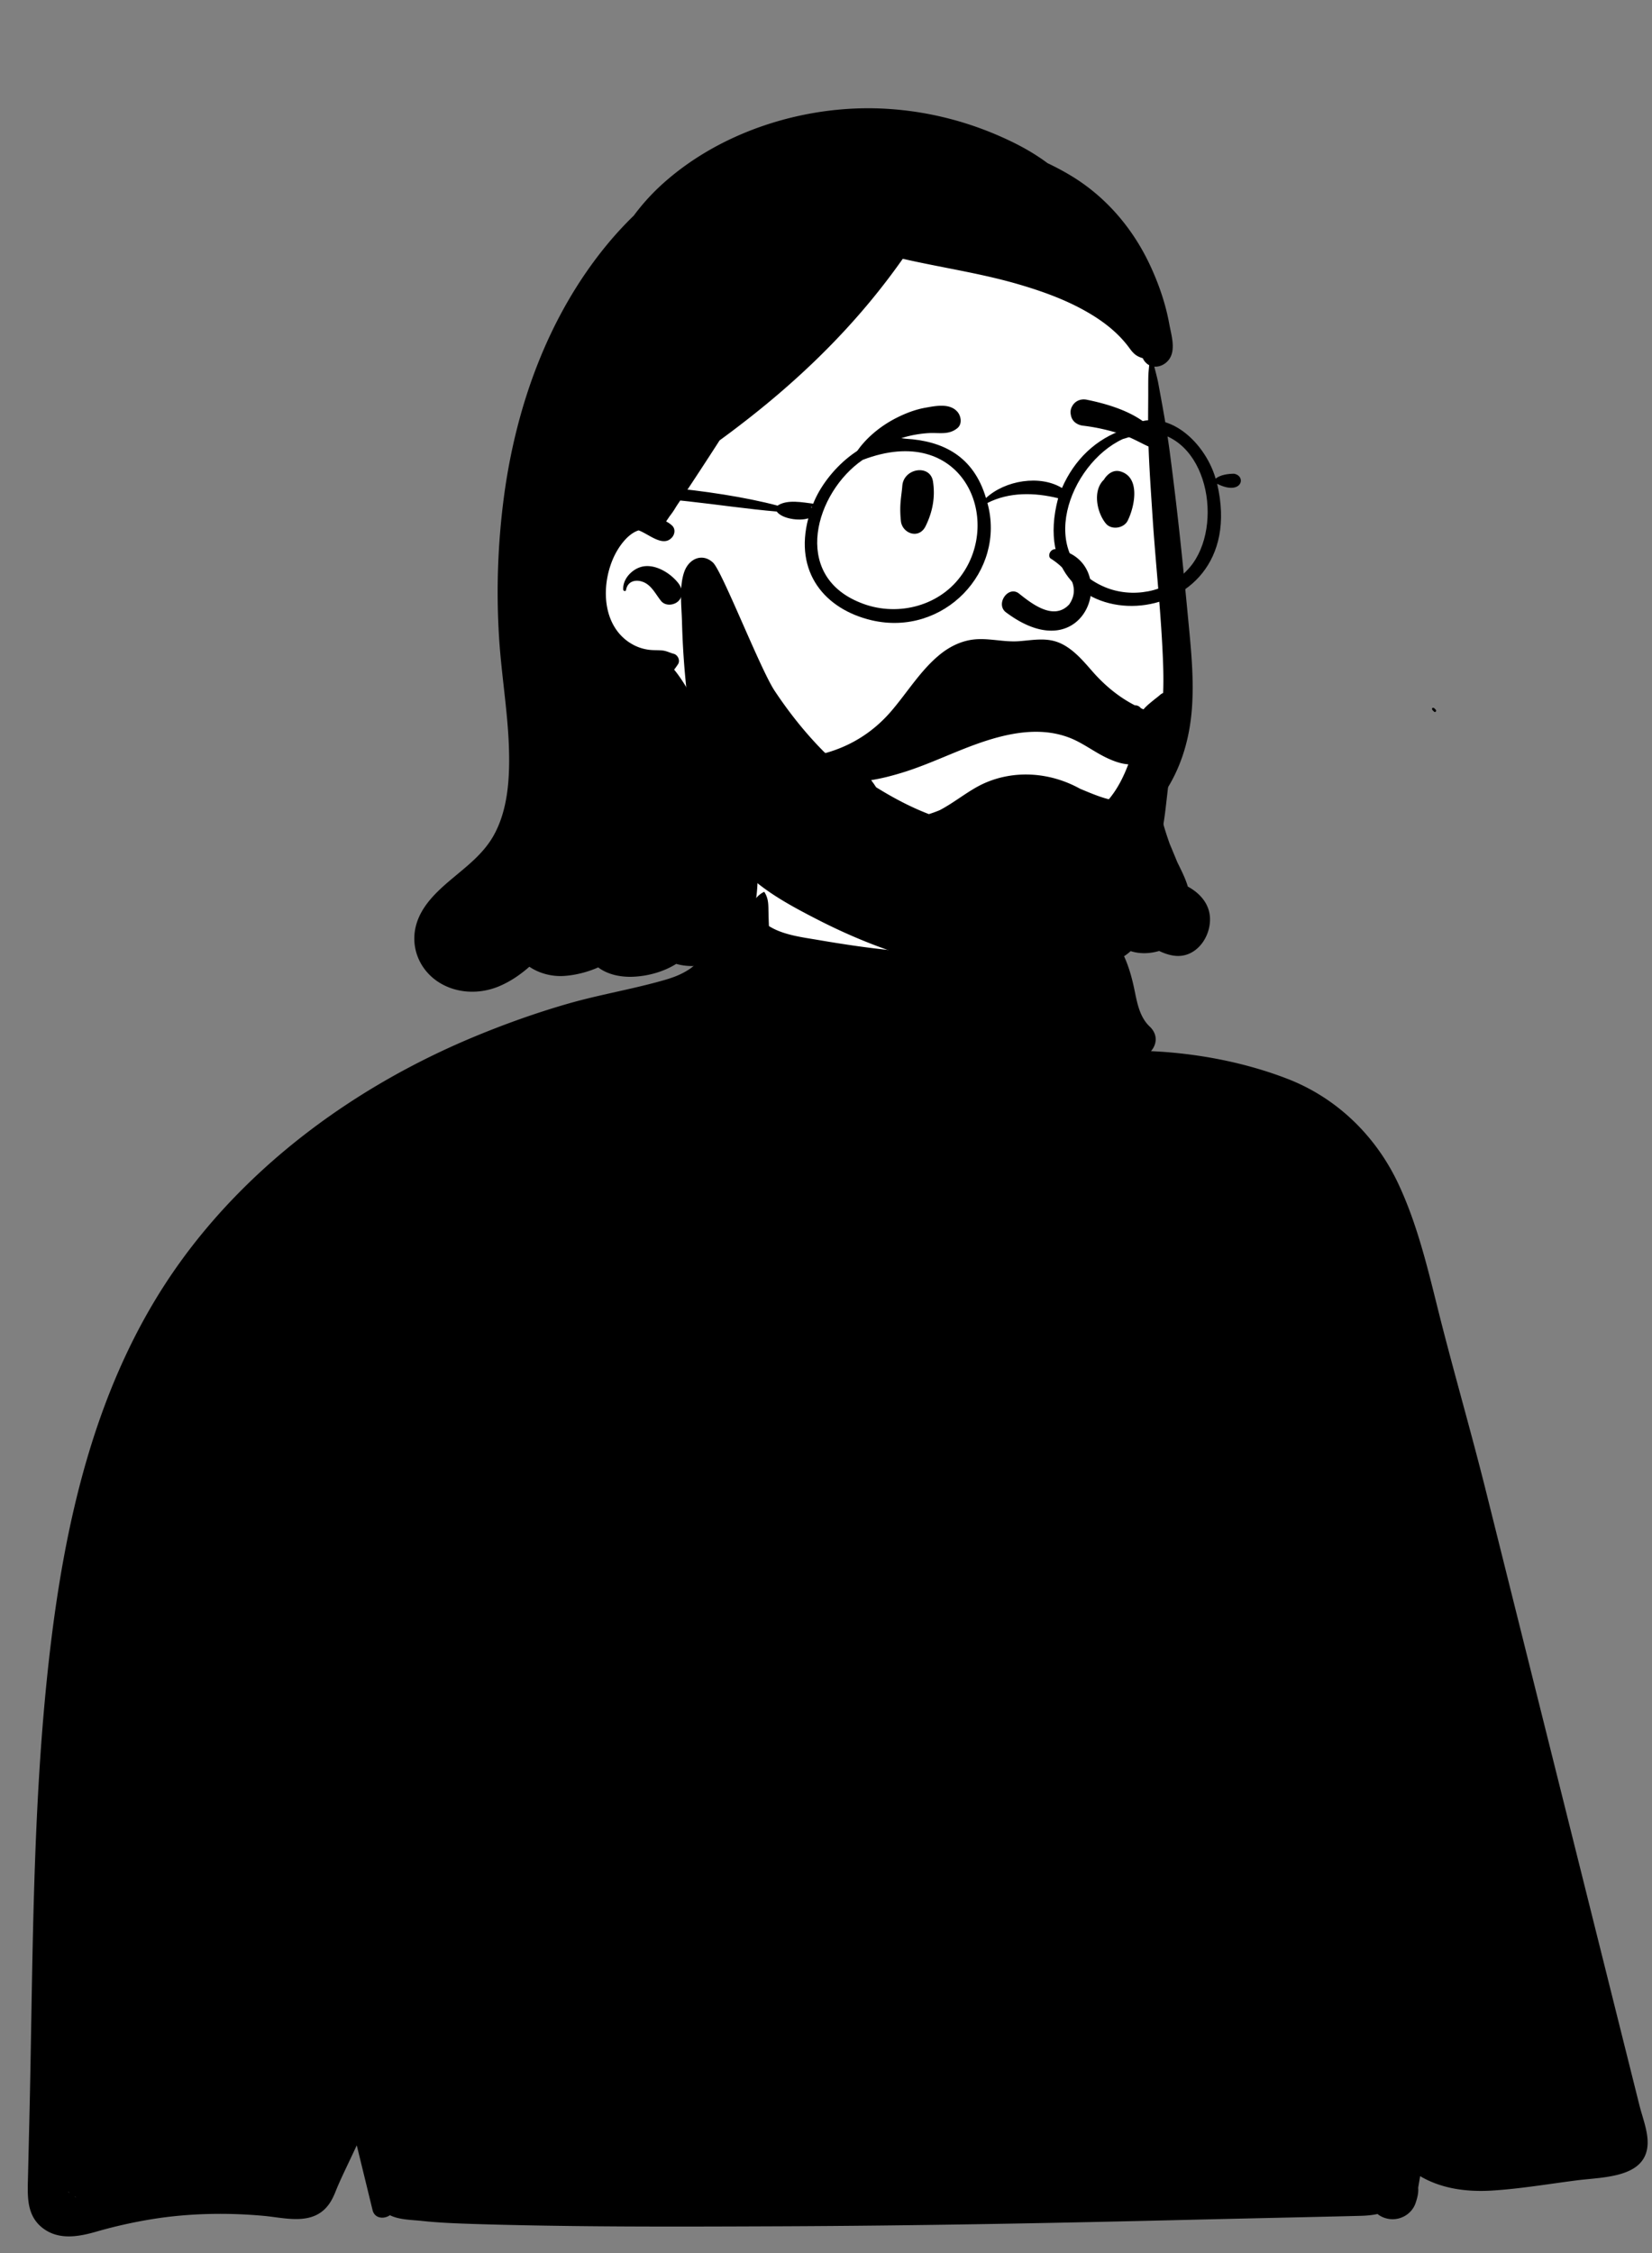
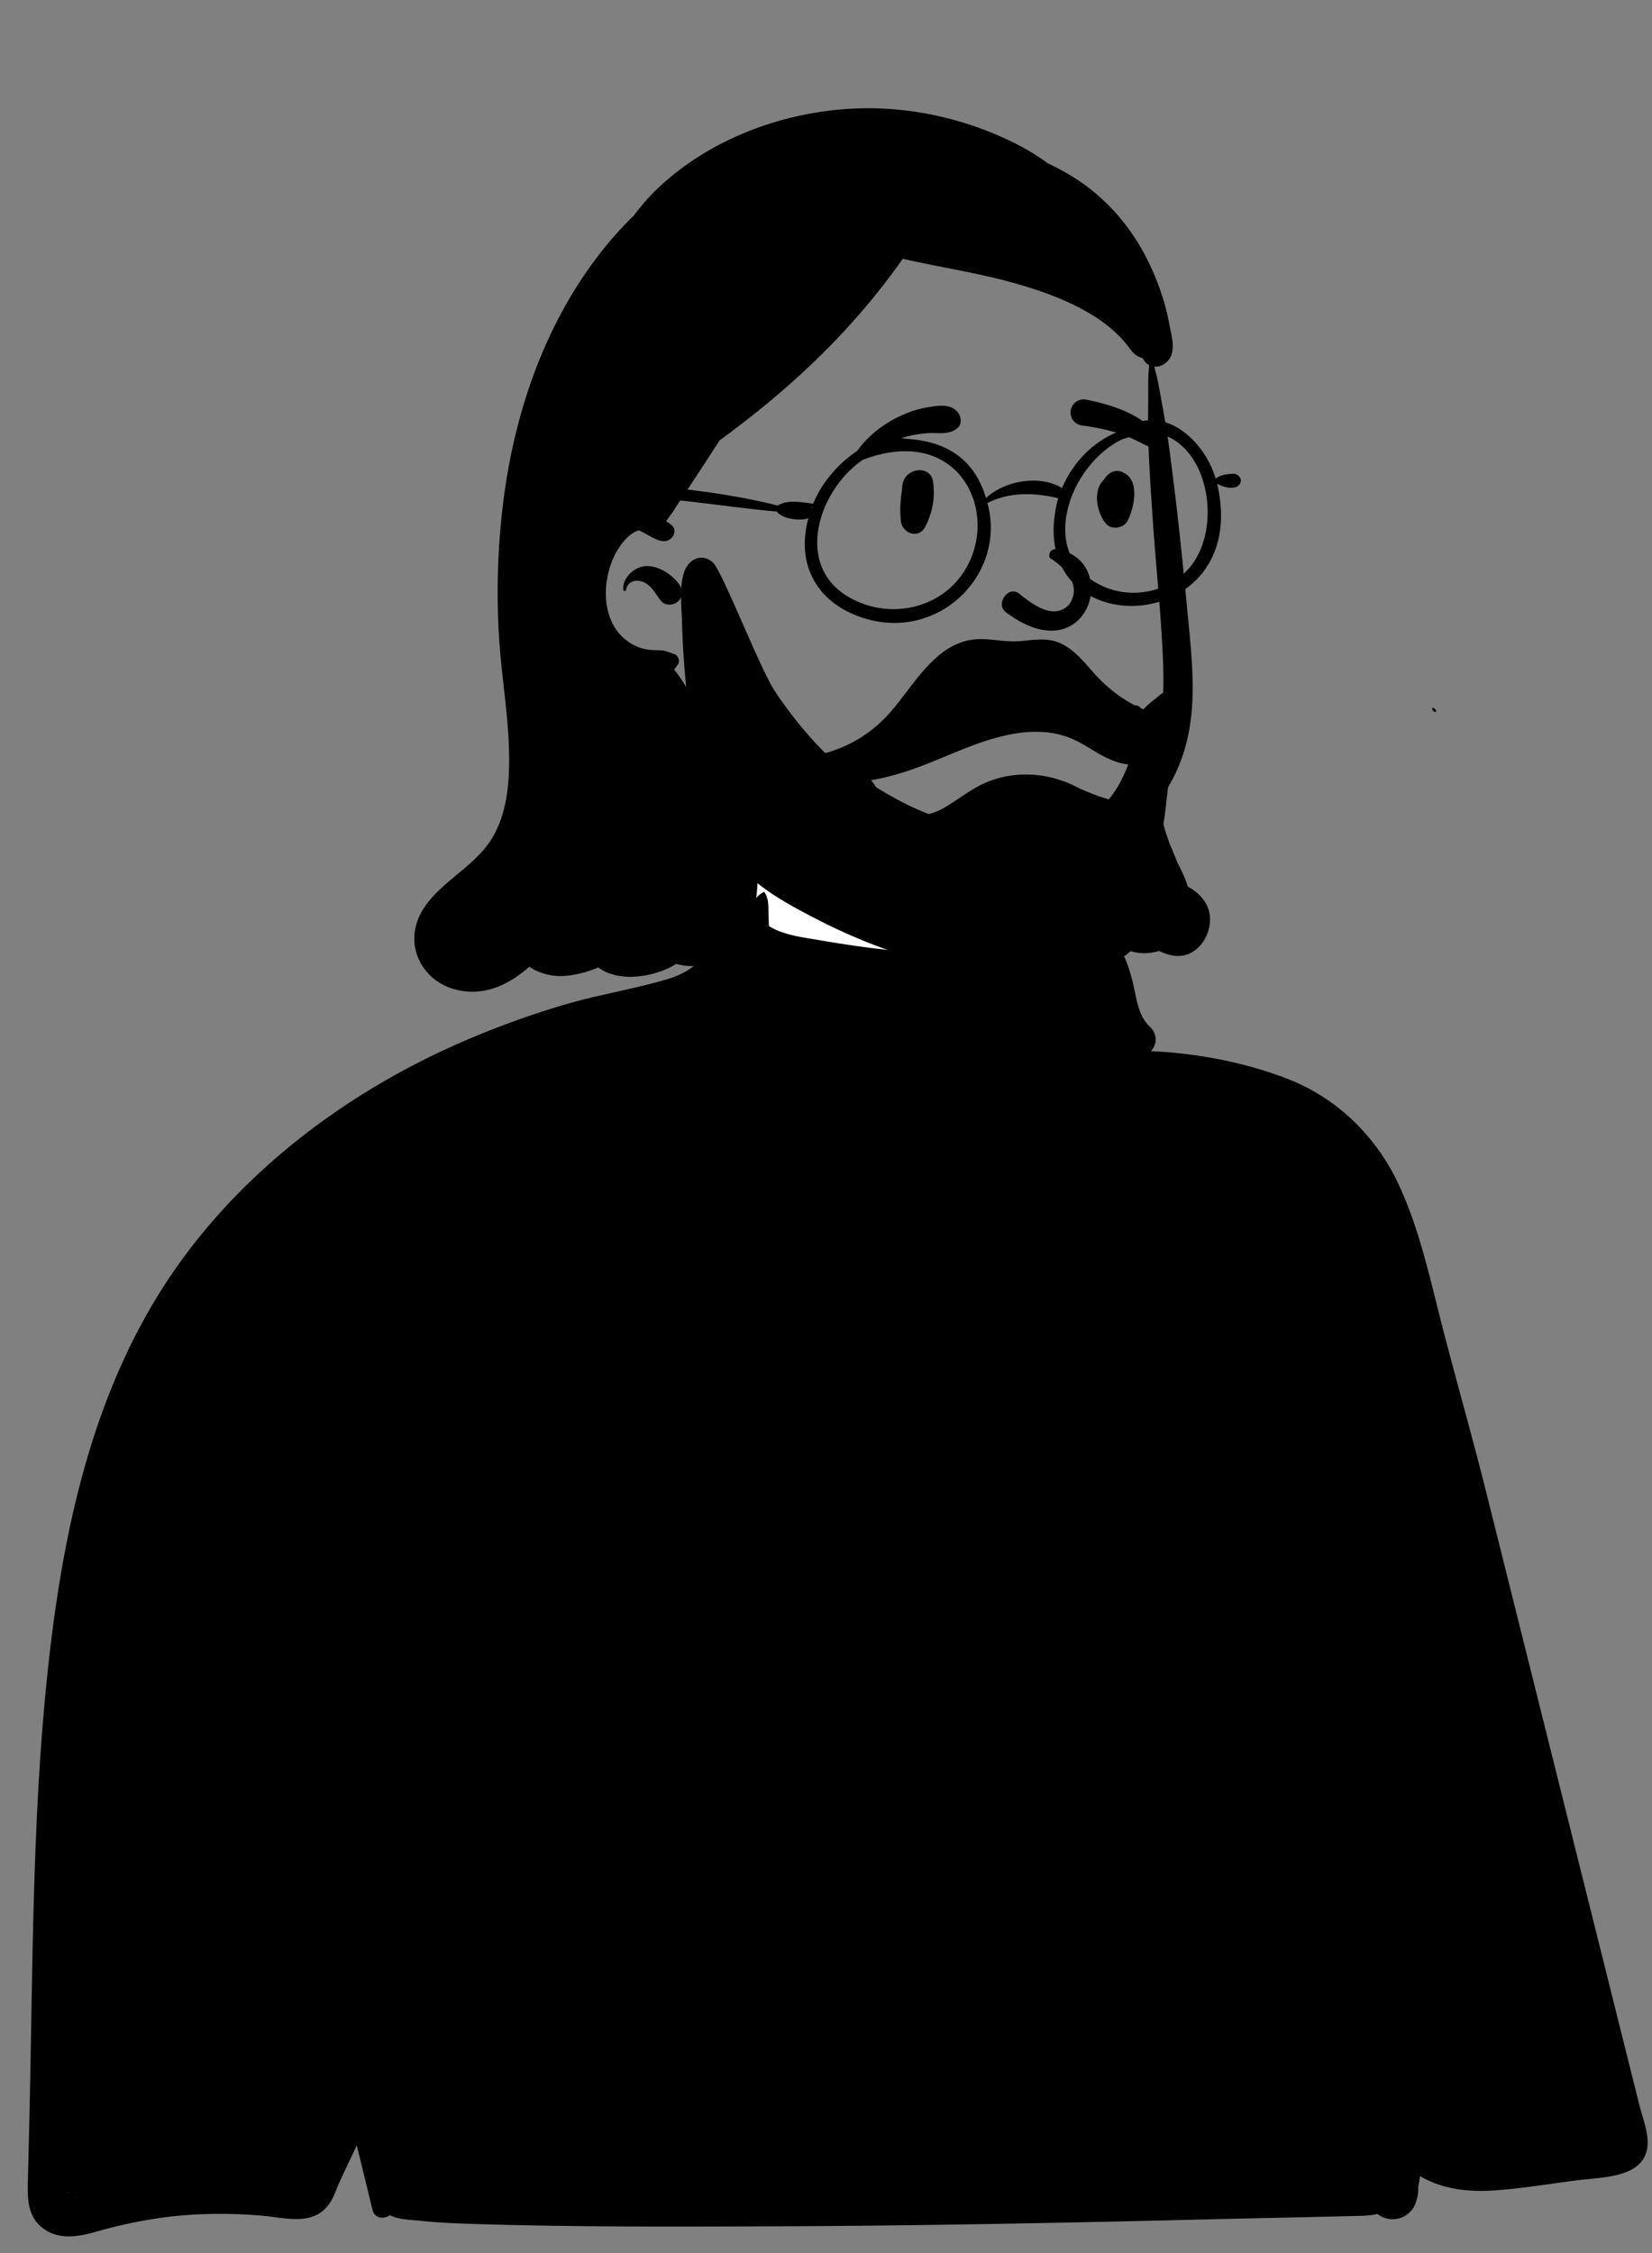
<svg xmlns="http://www.w3.org/2000/svg" width="220" height="300" fill="none">
  <rect width="100%" height="100%" fill="#808080" stroke="none" />
  <path fill-rule="evenodd" clip-rule="evenodd" d="M67.286 139.915c13.146-2.708 20.943-2.708 25.355-6.902 4.412-4.195 5.212-11.395 7.042-16.954 1.009-3.064 10.889-5.846 20.473-5.41 7.81.355 15.681 3.439 16.289 5.41 1.354 4.389 3.532 23.18 10.693 26.067 7.16 2.887 22.447.255 26.818 7.149 4.371 6.894 18.725 34.998 18.725 41.547 0 6.548-140.333 4.546-140.333 4.546s1.791-52.745 14.938-55.453z" fill="#fff" />
  <path fill-rule="evenodd" clip-rule="evenodd" d="M9.978 292.453c.2.133.042.135 0 0zm-.78-.544.046.03c-.159-.012-.257-.163-.045-.03m207.682-17.361c-.882-3.524-1.761-7.05-2.643-10.574l-5.525-22.11-10.81-43.247c-1.83-7.327-3.921-14.596-5.809-21.91-1.653-6.411-3.019-12.974-5.857-19.041-2.897-6.193-7.985-11.369-14.724-13.994-5.675-2.207-12.057-3.43-18.236-3.709.776-.889.959-2.205-.174-3.279-1.405-1.331-1.69-3.309-2.065-5.069-.468-2.201-1.194-4.559-2.593-6.411-.592-.783-1.453-1.148-2.467-.938a26.4 26.4 0 0 0-1.84.449 4.045 4.045 0 0 1-.557-.615c-.383-.548-.631-1.35-1.181-1.77-.372-.286-.795-.356-1.23-.148-1.17.555-1.268 2.237-1.017 3.269.05.2.111.4.185.595-.079.035-.161.069-.243.104h-.002c-1.527-.272-3.475.301-4.965.44a86.39 86.39 0 0 1-15.864-.008c-3.452-.321-6.879-.837-10.288-1.42-2.123-.363-4.711-.664-6.575-1.857a62.717 62.717 0 0 1-.058-1.787c-.027-1.035.031-1.847-.557-2.756a.03.03 0 0 0-.035-.008c-.729.356-1.251.963-1.635 1.684-.7-.175-1.452-.15-2.104.104-.922.358-1.608.771-2.324 1.432-1.064.981-1.375 2.126-1.687 3.443-.224.943-.364 1.617-.766 2.249-.087.136-.18.279-.28.41a18.076 18.076 0 0 1-.573.536c-.068.064-.406.321-.354.286-1.463 1.018-2.785 1.4-4.591 1.887-3.887 1.047-7.87 1.731-11.743 2.842-4.233 1.215-8.373 2.692-12.421 4.368-15.746 6.522-29.84 16.846-39.448 30.291-11.191 15.661-15.31 34.682-17.351 53.122-2.234 20.212-2.079 40.652-2.567 60.948l-.182 7.615c-.061 2.482-.225 5.153 2.13 6.825 2.1 1.487 4.656 1.02 6.98.351a63.68 63.68 0 0 1 7.584-1.689c4.837-.763 9.828-.855 14.708-.41 2.622.239 5.83 1.148 7.985-.773.773-.691 1.22-1.568 1.584-2.489.454-1.136.985-2.25 1.513-3.366.436-.918.869-1.842 1.302-2.763l2.107 8.633c.277 1.133 1.542 1.22 2.305.669 1.247.625 2.884.612 4.3.766 2.275.244 4.57.328 6.857.402 4.48.143 8.962.222 13.446.277 9.141.108 18.283.069 27.422.032 18.106-.074 36.211-.42 54.309-.86 5.096-.123 10.193-.234 15.289-.35 2.546-.057 5.094-.114 7.642-.181.763-.019 1.534-.086 2.258-.244h.002c.322.264.719.467 1.191.588 1.693.434 3.375-.534 3.882-2.062.235-.701.399-1.343.34-2.025l.262-1.541c2.825 1.672 6.216 2.126 9.562 1.919 3.783-.235 7.567-.882 11.322-1.363 3.526-.452 9.24-.306 9.409-4.86.06-1.667-.692-3.536-1.093-5.141l-1.442-5.768" fill="#000" />
-   <path fill-rule="evenodd" clip-rule="evenodd" d="M153.263 48.627c.245-2.323-2.421-8.52-2.356-7.263-4.274-6.72-12.614-9.364-19.81-11.583-15.275-5.143-27.203 1.069-37.936 12.078-6.337 6.037-12.366 12.78-15.547 21.138C71.357 78.94 80.737 97.12 95 104.735c1.151.635 2.406 1.238 3.502 2.006 5.896 3.475 12.82 4.677 19.391 6.189 12.292 2.866 27.73 1.5 34.974-10.437 4.914-8.471 3.608-18.741 3.224-28.143-.578-8.237-1.592-17.546-2.828-25.723z" fill="#fff" />
  <path fill-rule="evenodd" clip-rule="evenodd" d="M87.558 25.116c7.964-7.593 19.735-11.274 30.497-10.63 5.829.349 11.446 1.838 16.714 4.398 1.647.8 3.253 1.737 4.733 2.84.999.476 1.975.99 2.921 1.55 4.736 2.798 8.397 7.037 10.741 12.065 1.119 2.4 2.001 4.931 2.501 7.539l.081.43c.255 1.308.759 3.032.121 4.256-.423.812-1.309 1.324-2.148 1.255.183.752.401 1.505.54 2.262l.38 2.064.187 1.033c.366 2.05.704 4.099.974 6.166a491.475 491.475 0 0 1 1.525 12.936c.322 3.089.624 6.181.917 9.273l.176 1.855c.301 3.193.537 6.414.332 9.62-.308 4.811-1.759 9.2-4.574 12.771.268.658.358 1.399.56 2.217.28 1.133.644 2.241 1.032 3.34.181.432.363.865.542 1.298l.473 1.147.368.752c.4.818.786 1.649 1.032 2.496 1.591.866 2.89 2.279 2.954 4.216.056 1.751-.835 3.604-2.339 4.496-1.485.882-3.013.535-4.435-.138-1.239.368-2.566.414-3.794.021a6.295 6.295 0 0 1-3.516 1.638c-2.037.247-3.972-.335-5.841-1.1l-.13-.053a6.918 6.918 0 0 1-.173-.074c-2.15-.105-4.291-.973-5.816-2.509a7.409 7.409 0 0 1-1.273-1.705c-1.257-2.319-1.453-5.166-.216-7.467-.265.012-.533.023-.798.03-3.539.103-7.084-.081-10.614-.319l-.832-.057c-2.284-.168-5.652-.563-5.716-3.45a.565.565 0 0 1 .706-.549c1.297.374 2.573.962 3.918 1.173 1.758.277 3.58.307 5.357.408l.511.029c3.583.2 7.294.322 10.819-.403 2.631-.539 5.373-1.521 7.784-2.737 2.314-1.17 4.417-2.7 6.113-4.698 3.736-4.395 4.23-10.596 4.048-16.156-.22-6.642-.985-13.273-1.417-19.905l-.195-2.98c-.161-2.484-.308-4.972-.369-7.458-.045-1.814-.016-3.633-.007-5.448.004-.906-.007-1.817.013-2.723.012-.51.07-1.007.113-1.505a1.893 1.893 0 0 1-.549-.447 1.897 1.897 0 0 1-.301-.482c-.839-.25-1.228-.583-1.772-1.337a14.324 14.324 0 0 0-1.534-1.773c-1.183-1.17-2.535-2.127-3.963-2.96-2.953-1.723-6.187-2.874-9.448-3.82-4.993-1.444-10.179-2.188-15.246-3.349a91.504 91.504 0 0 1-4.424 5.78c-4.829 5.817-10.366 11.003-16.299 15.628a131.984 131.984 0 0 1-3.672 2.773 536.093 536.093 0 0 1-4.965 7.589l-.72 1.076-.012.02c-.099.154-.194.308-.288.462-.2.325-.425.64-.663.945-.156.231-.313.463-.473.695.306.167.585.355.803.564.445.429.371 1.11 0 1.546-1.196 1.409-3.09-.427-4.466-.915-1.491.463-2.735 2.273-3.354 3.656-.89 1.994-1.248 4.398-.845 6.556.368 1.973 1.363 3.678 3.016 4.747.058.036.12.076.182.11.002.005.002.005.004.002a5.962 5.962 0 0 0 2.685.858c.507.037 1.035.01 1.541.071.52.062.947.306 1.446.434.551.144.907.9.56 1.406-.17.25-.333.489-.506.702.57.684 1.064 1.439 1.512 2.156a29.092 29.092 0 0 1 1.648 3.093 40.603 40.603 0 0 1 6.67 13.741c1.116 4.168 1.814 8.85.781 13.105-.951 3.914-3.729 7.155-7.84 7.364a7.817 7.817 0 0 1-2.495-.277c-1.743 1.098-3.903 1.651-5.836 1.715-1.564.052-3.276-.284-4.553-1.248-1.515.672-3.159 1.054-4.588 1.141-1.6.097-3.273-.347-4.577-1.228-1.24 1.084-2.58 1.999-4.1 2.627-2.616 1.078-5.728.945-8.124-.668-2.4-1.615-3.62-4.514-2.887-7.391.674-2.652 2.795-4.597 4.788-6.272l.394-.329c1.97-1.641 3.961-3.229 5.226-5.541 1.343-2.452 1.833-5.301 1.966-8.077.288-6.111-.931-12.167-1.302-18.246a96.836 96.836 0 0 1 .67-18.809c1.63-12.107 5.921-23.977 13.685-33.414a48.061 48.061 0 0 1 3.593-3.901 28.834 28.834 0 0 1 3.152-3.588zm103.27 69.13a.353.353 0 0 1 .121.021.229.229 0 0 1 .068.048l.189.193a.176.176 0 0 1 0 .243c-.055.063-.155.065-.22.016l-.019-.016-.195-.2a.208.208 0 0 1-.05-.082c-.009-.032-.009-.069-.011-.103a.122.122 0 0 1 .117-.12zM85.308 75.506c1.804-.558 3.968.768 5.043 2.168.54.702.693 1.663 0 2.353-.59.588-1.74.695-2.31 0-.645-.791-1.171-1.888-2.093-2.395-1.001-.55-2.342-.413-2.578.93-.04.226-.36.15-.373-.053-.088-1.358 1.08-2.625 2.312-3.003z" fill="#000" />
  <path fill-rule="evenodd" clip-rule="evenodd" d="M134.472 96.522a9.179 9.179 0 0 1-3.847-3.019c-.343-.466-.432-.958-.36-1.408.081-.506.374-.965.774-1.273.402-.308.904-.46 1.39-.383.422.068.842.303 1.174.792l.07.098a6.087 6.087 0 0 0 2.221 1.9 4.917 4.917 0 0 0 2.748.493c1.85-.213 3.125-1.233 4.48-2.618.168-.175.336-.356.505-.54a.792.792 0 0 1 .419-.328.916.916 0 0 1 1.032.36.872.872 0 0 1 .144.569c-.124 1.436-.86 2.717-1.906 3.723-1.161 1.118-2.7 1.891-4.149 2.162-1.596.299-3.223.085-4.695-.528zm5.448-22.15c1.699 1.052 4.286 3.508 2.459 6.118-2.15 2.302-5.246-.337-6.772-1.53-1.415-.926-3.005 1.453-1.692 2.533 11.026 8.326 15.5-6.846 6.864-8.36-.95-.166-1.304.913-.859 1.238zm-19.757-9.686c.187-2.376 3.734-2.915 4.087-.564.316 2.106-.056 4.04-.986 5.936-.888 1.811-3.122.966-3.29-.683-.227-2.21.072-3.211.189-4.689zm27.002-1.052c.495-.66 1.209-1.111 2.064-.856 2.673.796 1.885 4.667.947 6.55-.51 1.024-2.159 1.283-2.904.383-1.215-1.47-1.796-4.403-.252-5.85.041-.075.088-.15.145-.227zm-23.938-9.343.422-.076c1.306-.23 2.93-.452 3.854.62.49.568.659 1.623 0 2.167-1.158.956-2.439.586-3.828.667a14.96 14.96 0 0 0-3.346.581c-2.418.705-4.389 1.992-6.454 3.405-.271.186-.548-.168-.418-.426 1.192-2.382 3.502-4.339 5.816-5.531 1.236-.637 2.587-1.165 3.954-1.407zm21.501-1.067.324.067c3.516.75 8.086 2.248 9.751 5.771.064.498-.004.605-.058.675l-.018.023c-.045.06-.081.142-.293.21a9.755 9.755 0 0 1-.178-.046c-.763-.204-1.367-.485-1.952-.777l-.634-.318c-.735-.368-1.477-.723-2.264-.984a26.212 26.212 0 0 0-5.157-1.162 2.096 2.096 0 0 1-1.035-.4 1.584 1.584 0 0 1-.578-.9c-.124-.506-.089-.89.178-1.347.2-.343.487-.581.817-.718.335-.14.718-.172 1.097-.094z" fill="#000" />
  <path fill-rule="evenodd" clip-rule="evenodd" d="M158.024 76c-2.73 2.877-7.289 3.703-10.921 2.16-9.328-3.976-4.763-16.375 2.431-19.704.899-.229 2.099-.771 3.194-.894.099-.05.314.094.575-.042 7.933.904 9.739 13.464 4.721 18.48m-30.087.736c-3.062 4.143-8.756 5.421-13.408 3.495-9.19-3.691-5.93-14.686.358-18.997 13.282-5.09 18.766 7.863 13.05 15.502m-19.921-9.18-.026-.01.145-.066c-.016.042-.033.083-.048.125-.024-.017-.045-.036-.071-.05m56.331-4.478c-.75.002-1.833.128-2.454.658-1.531-5.265-7.181-10.138-12.094-6.585-3.87 1.27-6.741 4.084-8.373 7.827-2.942-1.786-7.569-1.023-10.12 1.337-1.672-5.631-5.784-7.604-10.679-7.895-5.343-.892-10.668 4.4-12.33 8.646-1.381-.16-3.446-.609-4.745.26-8.436-2.256-23.184-3.5-24.898-2.246-1.223.478-1.893 3.42-.186 3.58 1.487-.216-.174-2.157 1.326-2.368 7.989-.505 15.745 1.136 23.649 1.824.706.969 2.986 1.292 4.203.903-1.916 7.203 2.22 12.103 8.417 13.57 9.596 2.249 17.944-6.507 15.435-15.614 2.907-1.475 6.25-1.412 9.417-.635-5.291 19.864 26.073 18.972 21.174-1.923 3.26 1.654 3.968-1.005 2.258-1.339" fill="#000" />
  <path fill-rule="evenodd" clip-rule="evenodd" d="M146.156 105.956c-.777-.282-1.541-.609-2.307-.924-3.921-2.179-8.656-2.574-12.768-.739-2.018.9-3.899 2.518-5.924 3.578-.481.199-.966.379-1.456.53a43.323 43.323 0 0 1-.9-.362c-2.147-.895-4.168-2-6.129-3.215a13.428 13.428 0 0 0-.66-.947c1.42-.223 2.809-.593 4.066-.975 3.861-1.17 7.499-3.076 11.346-4.297 3.582-1.14 7.469-1.764 11.067-.348 1.708.672 3.21 1.85 4.871 2.643.86.408 1.89.81 2.894.869-.647 1.716-1.467 3.32-2.587 4.654-.512-.12-1.019-.29-1.513-.467zm8.353-13.445c-.344.316-1.762 1.336-2.223 1.944-.118-.05-.237-.102-.354-.154a.949.949 0 0 0-.805-.389c-2.121-1.09-4.01-2.633-5.695-4.567-1.198-1.372-2.424-2.808-4.025-3.603-1.886-.94-3.74-.508-5.722-.365-2.108.156-4.19-.507-6.296-.19-1.541.235-2.983.956-4.23 1.973-2.545 2.076-4.299 4.992-6.45 7.507-2.44 2.851-5.441 4.674-8.778 5.605a2.778 2.778 0 0 0-.125-.087c-2.46-2.462-4.682-5.243-6.648-8.205-1.919-2.894-6.98-15.919-8.201-17.062-.508-.475-1.065-.68-1.597-.662-.964.025-1.854.766-2.253 1.933-.677 1.985-.338 4.551-.285 6.627.067 2.542.218 5.08.459 7.61.238 2.5.554 4.992.948 7.467.198 1.25.419 2.499.662 3.743.075.392.17.741.287 1.066.118.614.245 1.224.38 1.83.886 3.968 2.285 7.94 4.954 10.868 2.778 3.051 6.554 5.078 10.061 6.891 3.339 1.726 6.839 3.26 10.43 4.462 3.119 1.564 6.459 2.8 9.812 3.45 3.691.717 7.571.761 11.136-.657a19.061 19.061 0 0 0 4.911-2.882 17.445 17.445 0 0 0 5.617-5.132c2.811-3.99 4.153-8.832 4.74-13.824.151-1.278.716-6.176.76-6.938l.43-7.388c.068-1.162-1.221-1.494-1.9-.87z" fill="#000" />
</svg>